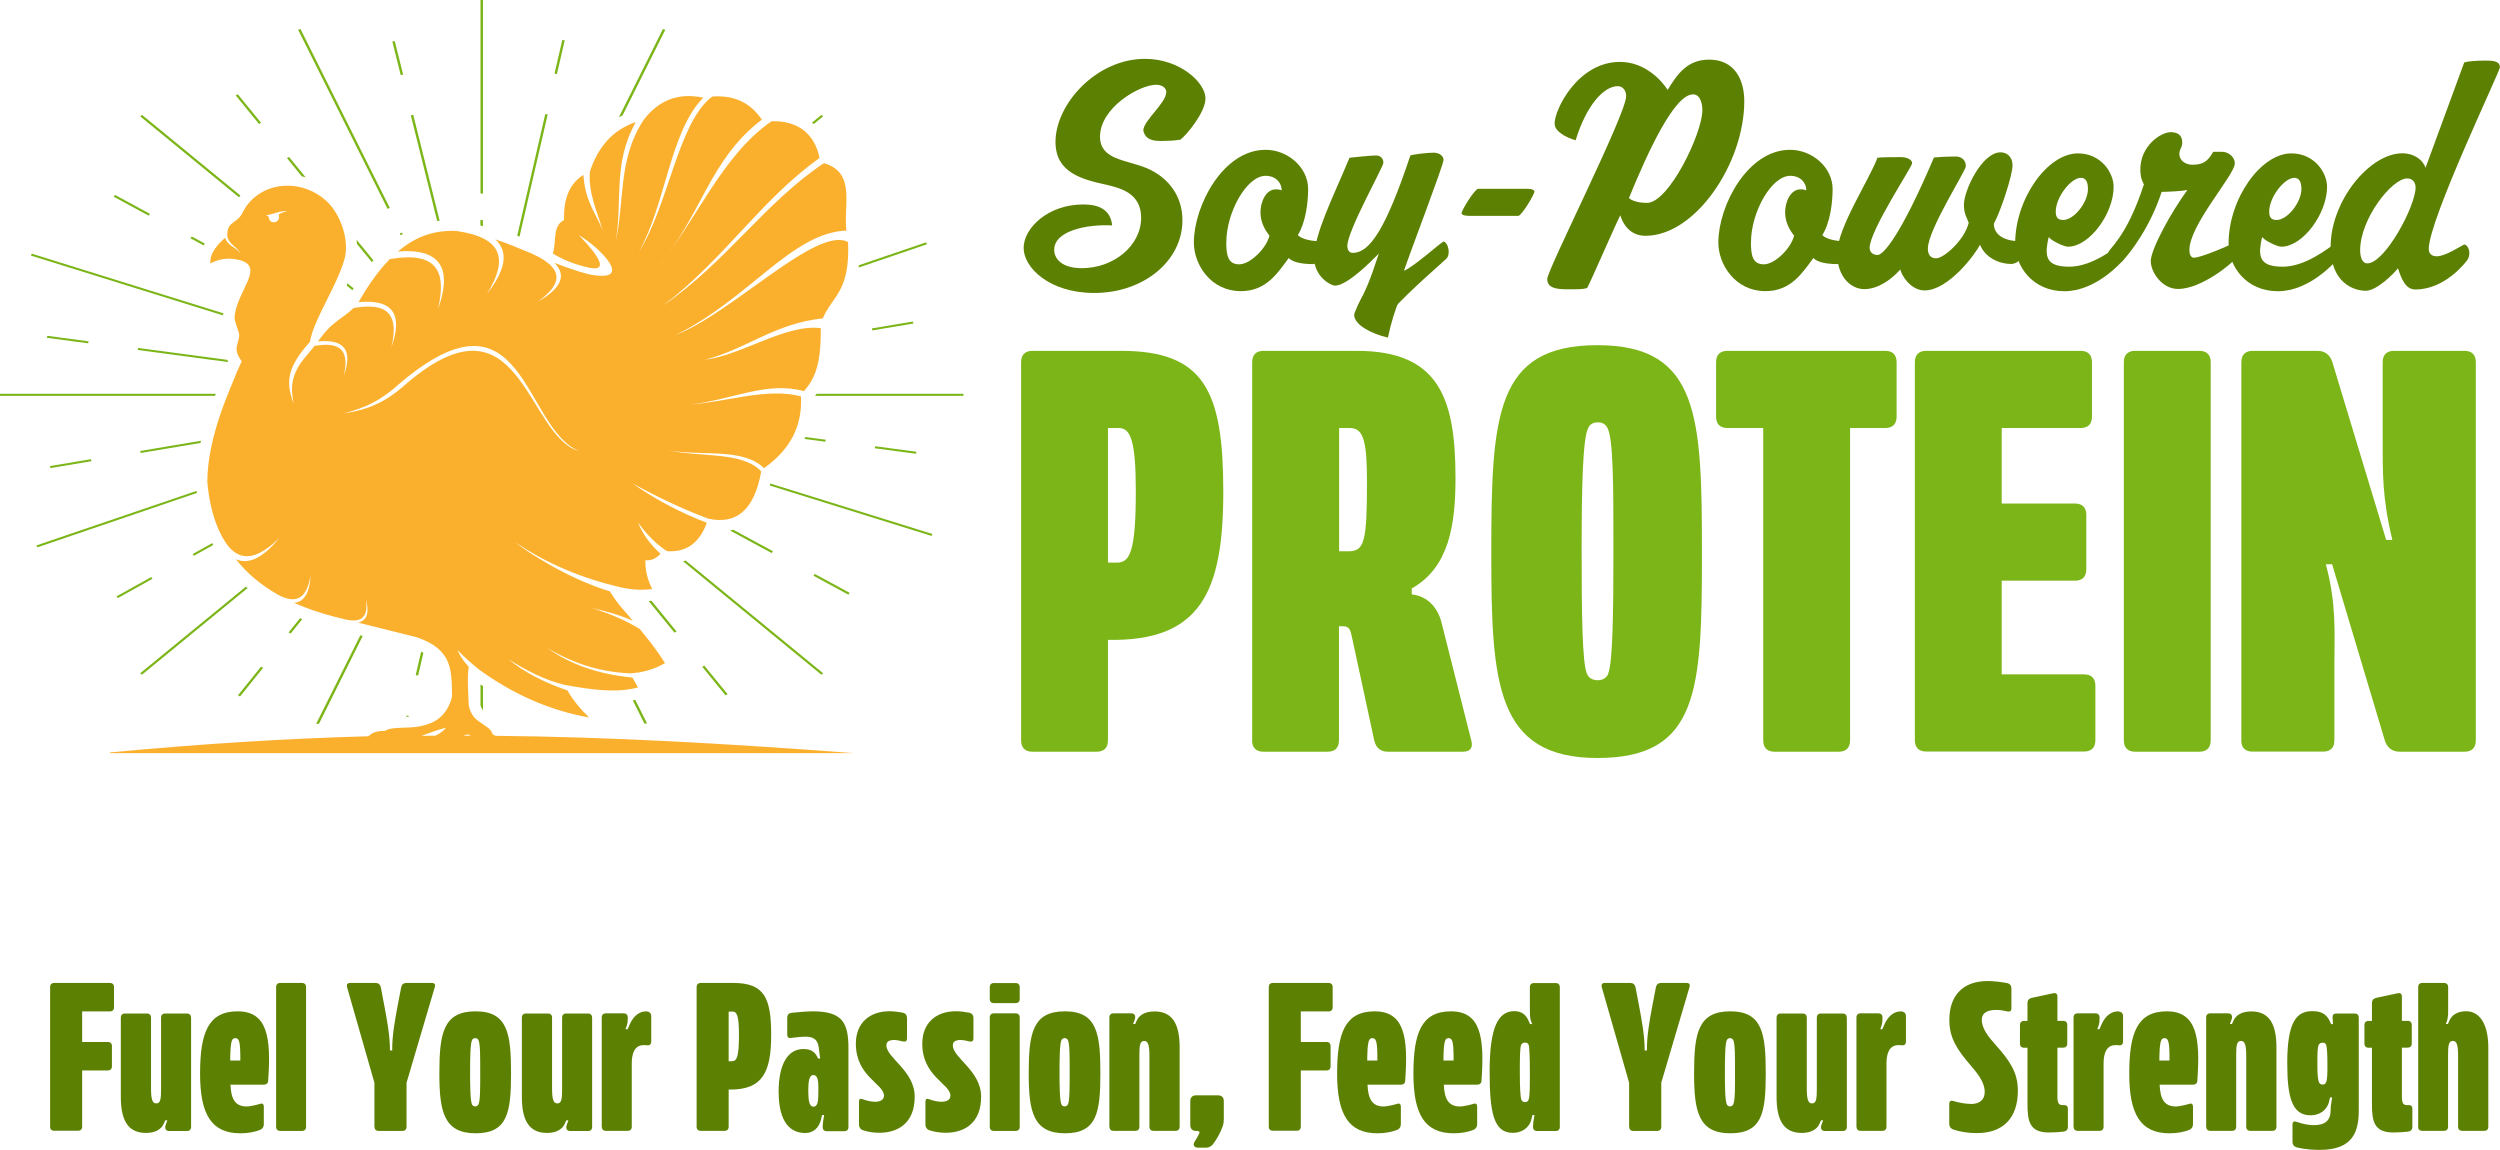
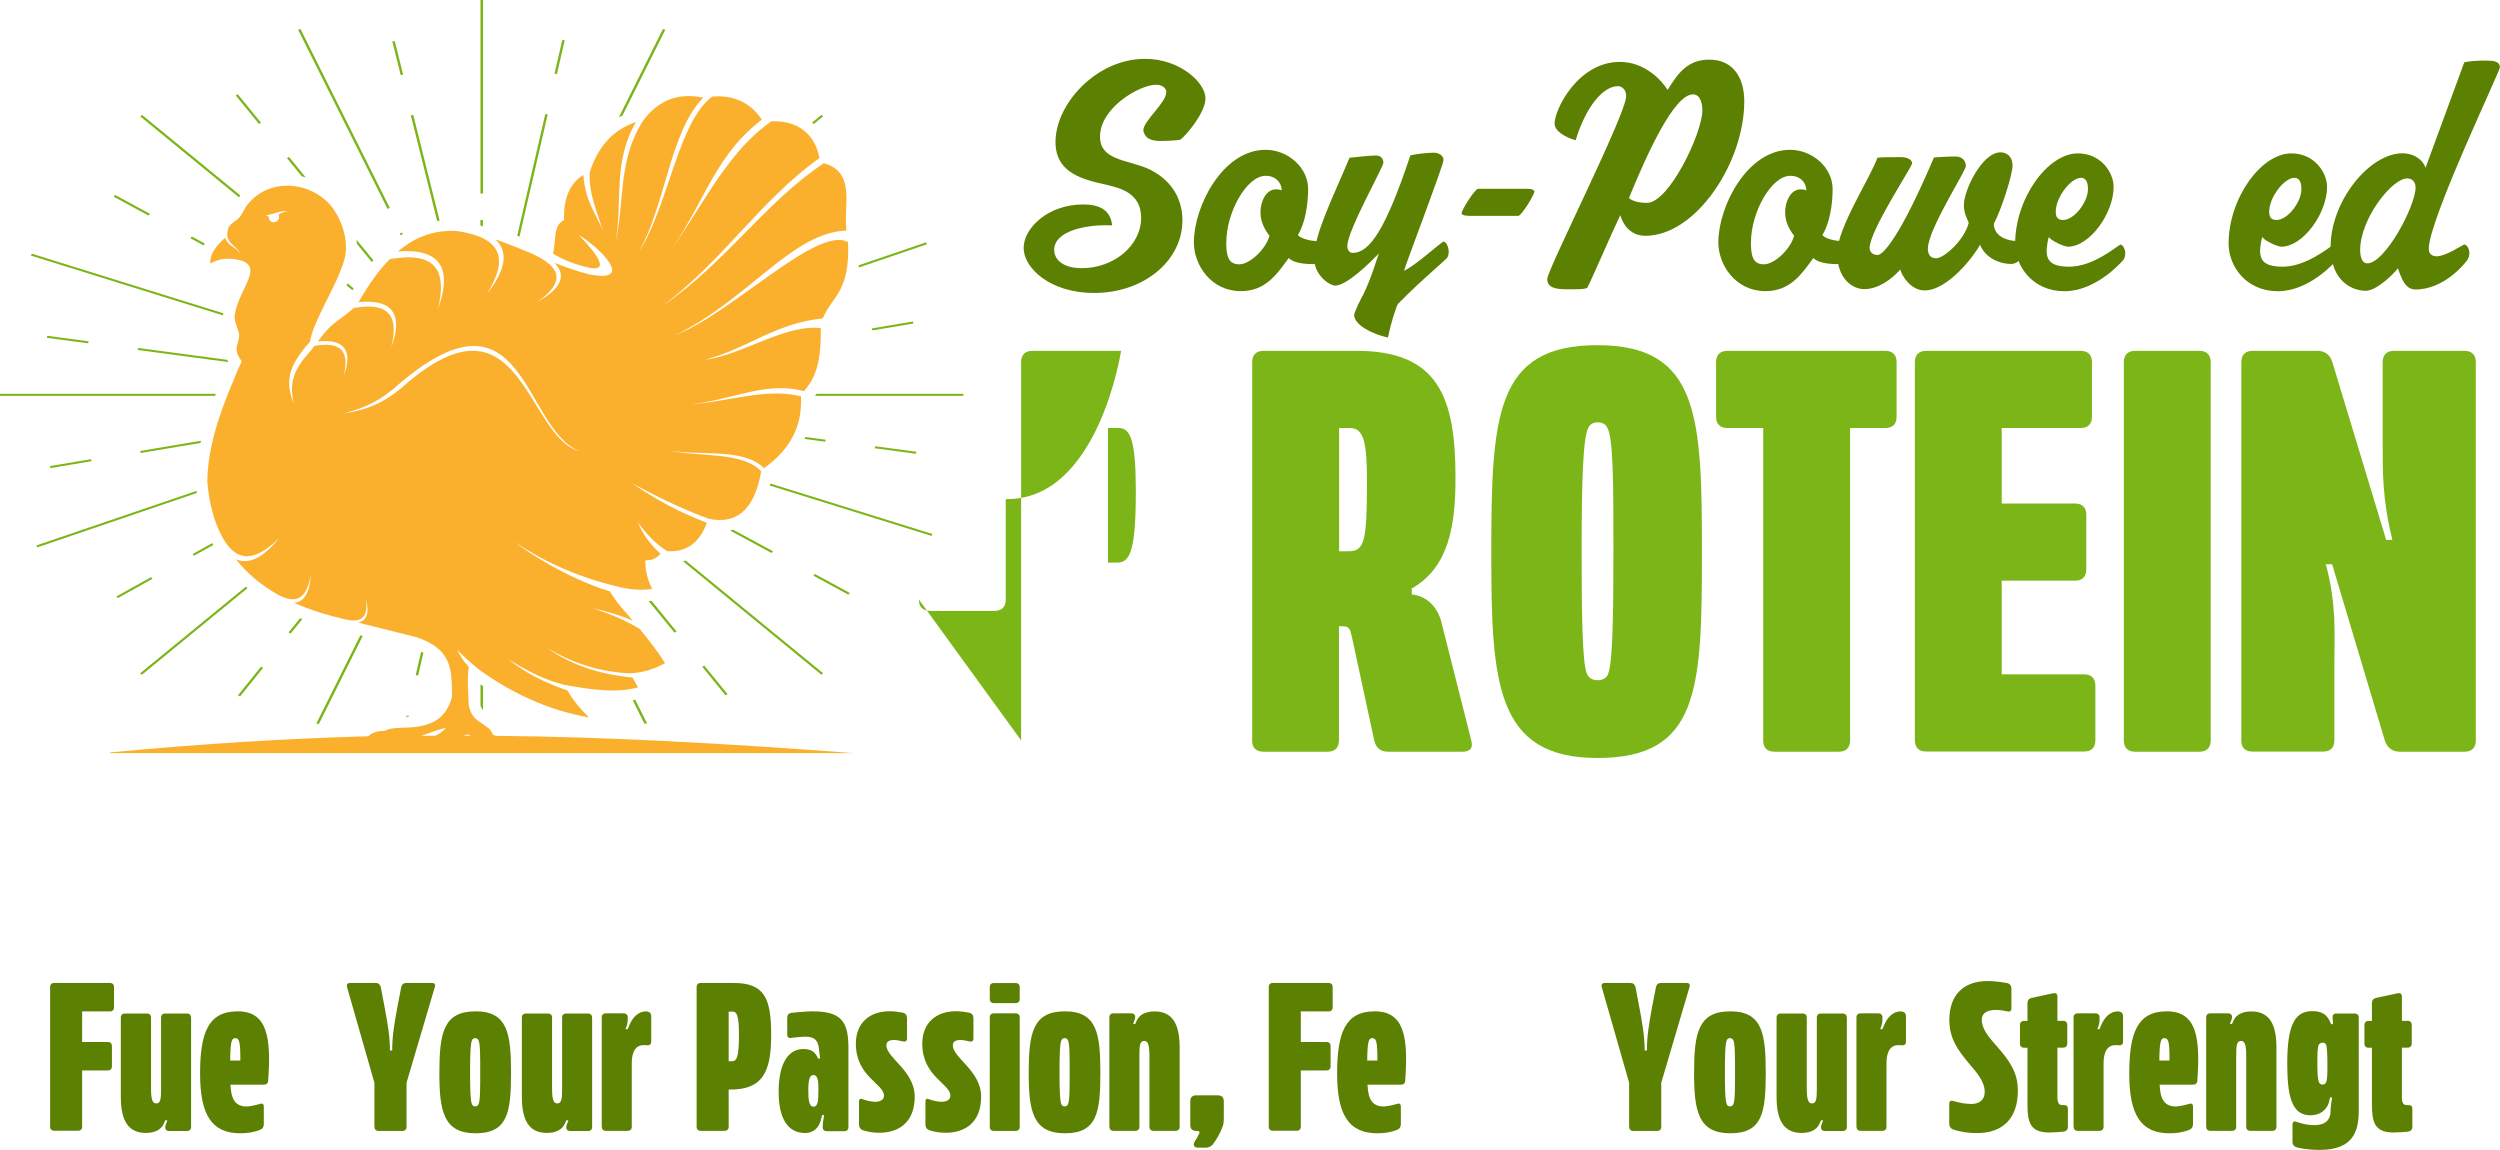
<svg xmlns="http://www.w3.org/2000/svg" id="Layer_1" viewBox="0 0 286.38 131.71">
  <defs>
    <style>.cls-1,.cls-2{fill:#7cb518;}.cls-1,.cls-3{fill-rule:evenodd;}.cls-3{fill:#fbb02d;}.cls-4{fill:#5c8001;}</style>
  </defs>
-   <path class="cls-2" d="M116.97,84.81v-43.32c0-.85.46-1.3,1.3-1.3h10.15c9.56,0,11.71,4.62,11.71,16.13s-2.6,17.17-13.21,16.98v11.51c0,.85-.46,1.3-1.3,1.3h-7.35c-.85,0-1.3-.46-1.3-1.3ZM127.96,64.45c1.5,0,2.15-1.37,2.15-8.2,0-5.92-.65-7.22-1.95-7.22h-1.24v15.42h1.04Z" />
+   <path class="cls-2" d="M116.97,84.81v-43.32c0-.85.46-1.3,1.3-1.3h10.15s-2.6,17.17-13.21,16.98v11.51c0,.85-.46,1.3-1.3,1.3h-7.35c-.85,0-1.3-.46-1.3-1.3ZM127.96,64.45c1.5,0,2.15-1.37,2.15-8.2,0-5.92-.65-7.22-1.95-7.22h-1.24v15.42h1.04Z" />
  <path class="cls-2" d="M143.44,84.81v-43.32c0-.85.46-1.3,1.3-1.3h10.67c9.37,0,11.32,5.33,11.32,14.57,0,5.33-.72,10.28-5.07,12.68h.06v.65c1.89.2,2.99,1.63,3.38,3.12l3.45,13.66c.2.78-.13,1.24-.98,1.24h-8.59c-.85,0-1.37-.46-1.56-1.3l-2.54-11.77c-.19-.85-.26-1.3-1.04-1.3h-.46v13.07c0,.85-.46,1.3-1.3,1.3h-7.35c-.85,0-1.3-.46-1.3-1.3ZM154.44,63.15c1.82,0,2.15-.98,2.15-7.81,0-4.62-.33-6.31-1.95-6.31h-1.24v14.12h1.04Z" />
  <path class="cls-2" d="M170.83,63.41c0-15.81.46-23.87,12.16-23.87s11.97,8.26,11.97,23.87-.33,23.42-11.97,23.42-12.16-8.59-12.16-23.42ZM184.23,77.14c.52-1.3.59-7.16.59-14.05,0-7.48,0-12.94-.71-14.12-.26-.46-.65-.59-1.11-.59s-.85.2-1.04.59c-.65,1.11-.78,6.63-.78,14.12,0,6.89.06,12.75.59,14.05.2.52.65.78,1.24.78s1.04-.26,1.24-.78Z" />
  <path class="cls-2" d="M201.98,84.81v-35.78h-4.1c-.84,0-1.3-.46-1.3-1.3v-6.24c0-.85.46-1.3,1.3-1.3h18.08c.85,0,1.3.46,1.3,1.3v6.24c0,.85-.46,1.3-1.3,1.3h-4.03v35.78c0,.85-.46,1.3-1.3,1.3h-7.35c-.85,0-1.3-.46-1.3-1.3Z" />
  <path class="cls-2" d="M219.35,84.81v-43.32c0-.85.46-1.3,1.3-1.3h17.69c.85,0,1.3.46,1.3,1.3v6.24c0,.85-.46,1.3-1.3,1.3h-9.04v8.65h8.39c.85,0,1.3.46,1.3,1.3v6.24c0,.85-.46,1.3-1.3,1.3h-8.39v10.73h9.43c.85,0,1.3.46,1.3,1.3v6.24c0,.85-.46,1.3-1.3,1.3h-18.08c-.85,0-1.3-.46-1.3-1.3Z" />
  <path class="cls-2" d="M243.29,84.81v-43.32c0-.85.46-1.3,1.3-1.3h7.35c.85,0,1.3.46,1.3,1.3v43.32c0,.85-.46,1.3-1.3,1.3h-7.35c-.85,0-1.3-.46-1.3-1.3Z" />
  <path class="cls-2" d="M256.75,84.81v-43.32c0-.85.46-1.3,1.3-1.3h7.42c.85,0,1.43.46,1.69,1.24l6.18,20.42h.71c-1.17-4.81-1.11-7.68-1.11-11.71v-8.65c0-.85.46-1.3,1.3-1.3h8.07c.85,0,1.3.46,1.3,1.3v43.32c0,.85-.46,1.3-1.3,1.3h-7.42c-.85,0-1.43-.46-1.69-1.24l-6.05-20.23h-.72c1.24,4.62.98,7.81.98,11.51v8.65c0,.85-.46,1.3-1.3,1.3h-8.07c-.85,0-1.3-.46-1.3-1.3Z" />
  <path class="cls-1" d="M44.94,4.74l.96,3.86c.09-.02.19-.03.28-.05l-.96-3.85c-.09.02-.19.03-.28.05h0ZM76.21,3.41l-.27-.09-5.05,10.12c.14-.07.28-.15.42-.21l4.9-9.82h0ZM55.04,0v22.17h.15s.14,0,.14,0V0h-.29ZM55.32,25.21h-.14s-.15,0-.15,0v.61c.1.03.19.07.29.11v-.72h0ZM50.36,25.28l-3.02-12.12c-.09.02-.19.03-.28.05l3.02,12.11c.09-.01.19-.03.28-.04h0ZM46.14,26.81l-.08-.16c-.09.03-.18.06-.27.09l.11.22c.08-.05.16-.1.23-.15h0ZM42.78,29.83l-1.93-2.36c.02.16.03.32.04.47l1.71,2.09c.06-.07.12-.14.17-.21h0ZM35.01,20.31l-1.9-2.33c-.08.04-.16.09-.24.13l1.7,2.09c.15.03.29.07.43.11h0ZM40.5,33.03l-.69-.57c-.04.08-.07.16-.11.24l.67.55c.04-.07.09-.15.14-.22h0ZM23.46,27.9l-1.49-.81c-.05.07-.11.13-.16.2l1.52.82c.04-.07.09-.14.13-.21h0ZM26.03,41.22l-10.21-1.36c-.02.08-.03.16-.05.23l10.38,1.39c-.04-.08-.08-.17-.12-.26h0ZM23.02,50.49l-6.96,1.17c.02.08.04.15.06.23l6.85-1.15c.02-.08.04-.17.06-.25h0ZM24.31,62.22l-2.25,1.25c.05.07.11.13.16.19l2.21-1.23c-.04-.07-.08-.14-.12-.22h0ZM34.37,70.82l-1.31,1.62c.08.04.16.09.24.13l1.33-1.65c-.09-.03-.18-.07-.26-.1h0ZM48.24,74.66l-.62,2.68c.09.02.19.03.28.04l.6-2.6c-.08-.04-.17-.09-.26-.13h0ZM74.3,68.85l2.96,3.62c.08-.04.16-.09.24-.13l-2.87-3.52c-.11.01-.21.02-.32.03h0ZM83.62,60.77l4.77,2.58c.05-.07.11-.13.16-.2l-4.56-2.47c-.12.03-.24.06-.36.09h0ZM92.15,50.28l2.39.32c.02-.08.03-.15.05-.23l-2.33-.31c-.03.08-.07.15-.1.23h0ZM59.51,27.11l3.23-14c-.09-.02-.19-.03-.28-.04l-3.21,13.93c.09.04.18.07.27.11h0ZM55.04,78.4v2.41c.06.2.15.38.29.53v-2.75c-.1-.06-.19-.13-.29-.19h0ZM0,45.35h24.63c.03-.08.06-.16.09-.24H0v.24h0ZM93.35,45.35h17.01v-.24h-16.82c-.06.08-.12.16-.18.24h0ZM16.06,13.33l11.31,9.27c.05-.07.11-.13.17-.2l-11.27-9.24-.2.17h0ZM78.25,64.3l15.84,12.99.2-.17-15.75-12.91c-.1.03-.2.06-.3.09h0ZM3.54,29.28l22.01,6.85c0-.08.02-.16.03-.24L3.64,29.06l-.1.22h0ZM88.18,55.62l18.53,5.77.1-.22-18.57-5.78c-.02.08-.04.16-.06.23h0ZM94.3,13.33l-.2-.17-1.08.88c.07.06.13.11.2.17l1.08-.89h0ZM28.17,67.2l-12.11,9.92.2.17,12.1-9.92c-.07-.06-.13-.11-.2-.17h0ZM106.19,27.98l-.11-.22-7.69,2.62c0,.09-.02.18-.03.27l7.83-2.67h0ZM22.52,56.23l-18.35,6.25.11.22,18.27-6.23c-.01-.08-.02-.16-.03-.25h0ZM34.15,3.41l10.24,20.51c.09-.03.18-.06.27-.09L34.42,3.32l-.27.09h0ZM72.49,80.23l1.32,2.65h.32s-1.36-2.71-1.36-2.71c-.09.02-.19.04-.28.05h0ZM41.27,72.79l-5.05,10.12h.32s5.01-10.06,5.01-10.06l-.28-.07h0ZM13.02,22.53l4,2.17c.05-.07.1-.13.16-.2l-4-2.17c-.05.07-.11.13-.16.2h0ZM5.78,53.62l4.7-.79c-.02-.08-.04-.15-.06-.23l-4.7.79c.02.08.04.15.06.23h0ZM64.41,4.58l-.89,3.86c.09.01.19.03.28.04l.89-3.86c-.09-.01-.19-.03-.28-.04h0ZM46.56,81.97l-.03.14c.1,0,.2,0,.3-.02l.02-.08c-.09-.01-.19-.03-.28-.04h0ZM29.9,76.37l-2.64,3.28c.08.04.16.09.24.13l2.64-3.28c-.08-.04-.16-.09-.24-.13h0ZM17.31,66.11l-3.97,2.21c.05.07.11.13.16.19l3.97-2.21c-.05-.06-.11-.13-.16-.2h0ZM99.87,37.62c.02.08.04.15.06.23l4.7-.79c-.02-.08-.04-.15-.06-.23l-4.7.79h0ZM5.37,38.7l4.73.63c.02-.08.03-.16.05-.23l-4.73-.63c-.02.08-.03.15-.05.23h0ZM100.25,51.12c-.02.08-.03.16-.05.23l4.73.63c.02-.08.03-.15.05-.23l-4.73-.63h0ZM93.34,65.75c-.05.07-.1.13-.16.2l4,2.17c.05-.07.11-.13.16-.2l-4-2.17h0ZM27,10.93l2.67,3.27c.08-.04.16-.09.24-.13l-2.67-3.27c-.08.04-.16.09-.24.13h0ZM80.68,76.25c-.08.04-.16.09-.24.13l2.67,3.27c.08-.04.16-.09.24-.13l-2.67-3.27h0Z" />
  <path class="cls-3" d="M12.58,86.27h85.19c-15.01-1.13-28.04-1.86-41-1.98-.1-.06-.21-.11-.32-.15-.08-.24-.22-.48-.45-.7-.41-.29-.81-.57-1.22-.86-.54-.38-.91-.95-1.08-1.76-.03-1.04-.22-3.26,0-4.43-.58-.66-.89-1.04-1.32-1.95.74.77,1.55,1.49,2.42,2.2,3.83,2.8,8.03,4.72,12.68,5.55-.96-.93-1.81-1.94-2.48-3.1-2.59-.88-4.88-2.04-6.78-3.58,2.16,1.35,4.3,2.43,6.43,2.94,2.99.54,5.94.99,8.44.29l-.65-1.13c-3.83-.36-7.09-1.48-9.73-3.37,2.57,1.54,5.68,2.73,9.46,2.89,1.42-.07,2.76-.45,4.01-1.17-.87-1.4-1.87-2.66-2.9-3.91-1.64-1.01-3.48-1.78-5.46-2.39,1.64.35,3.22.81,4.69,1.46-1.2-1.45-1.58-1.67-2.65-3.38-4.74-1.41-9.76-4.68-10.82-5.62h0,0c3.67,2.51,7.77,4.17,12.18,5.19,1.14.24,2.3.32,3.49.16-.55-1.1-.81-2.19-.78-3.29.72.05,1.28-.23,1.73-.75-1.16-1.05-2.03-2.24-2.59-3.59.93,1.25,1.96,2.42,3.35,3.3,2.29.15,3.74-1.04,4.55-3.26-3.08-1.16-5.91-2.7-8.54-4.51,2.74,1.48,5.58,2.88,8.7,4.04,3.1.69,5.25-.82,6.07-5.41-2.15-2.32-7.08-1.61-10.62-2.41,3.65.68,8.55-.34,10.94,2.04,2.69-1.93,4.43-4.47,4.23-8.23-3.87-1.01-8.43.62-12.64.93,4.69-.51,8.73-2.71,12.98-1.52,1.25-1.43,1.98-3.07,1.93-7.22-4.02-.51-8.97,3.08-13.31,3.63,4.92-1.26,7.93-4.15,13.54-4.75,1.1-2.6,3.13-3.01,2.9-8.74-3.56-1.93-13.23,8.12-19.78,10.65,8.35-4.05,13.34-11.75,19.59-11.97h0c-.37-2.88,1.14-6.65-2.58-7.72-6.74,4.48-11.21,11.36-18.43,16.32,7.09-5.4,11.19-12.11,17.93-16.91-.56-2.82-2.54-4.31-5.5-4.21-5.74,3.93-8.69,11.57-13.1,16.79,5.11-6.01,5.92-12.29,11.89-16.9l.1-.08c-1.28-1.9-3.14-2.84-5.68-2.64-3.92,2.87-5.05,12.66-8.42,17.8,3.08-5.37,3.57-13.81,7.39-17.67-2.91-.63-5.13.34-6.82,2.53-2.99,4.51-2.16,9.34-3.23,14.01.85-4.59-.37-9,2.33-13.75-2.67.9-4.35,2.87-5.27,5.69-.19,2.48.84,4.56,1.49,6.77-.79-2.06-2-3.22-2.23-6.4-1.66,1.02-2.28,2.83-2.22,5.17-1.36.65-.85,2.55-1.28,3.83,1.22.75,2.53,1.24,3.89,1.56,3.56.91-.23-2.96-.92-3.67,2.29,1.31,6.71,5.63,1.08,4.47-1.32-.35-2.6-.8-3.86-1.29,1.47,1.49.67,2.98-1.92,4.45,2.93-2.1,3.04-3.87-.79-5.56-1.39-.58-2.75-1.14-4.08-1.59,1.6,1.45,1.15,3.58-.95,6.26,2.48-4,1.8-6.45-3.47-7.21-2.29-.12-4.52.47-6.72,2.34,5.02-.38,6.22,2.08,4.57,6.65,1.1-4.57-.3-6.67-5.51-5.77-1.19,1.21-2.37,2.81-3.55,4.89l-.03.04c4.09-.38,5.07,1.54,3.76,5.16.86-3.57-.24-5.21-4.33-4.49h0c-.73.73-1.59,1.21-2.36,1.88-.68.56-1.21,1.26-1.72,1.95,3.19-.31,3.97,1.17,2.95,3.97.66-2.75-.18-4.01-3.34-3.46h0c-.21.27-.42.54-.64.79h0s-.08.09-.12.14c-2.2,2.44-1.91,4.12-1.64,5.68-.84-2.32-.9-4,1.88-7.08.38-2.49,3.06-6.31,3.95-9.46.6-2.13-.42-5.15-2.08-6.68-2.6-2.39-6.86-2.42-9.09.51-.48.63-.55,1.2-1.2,1.69-.69.52-1.04.63-1.06,1.77.11,1.06,1.35,1.36,1.51,2.15-.25-.75-1.44-.87-1.75-1.89-.73.62-1.81,1.74-1.69,2.94.71-.38,1.45-.63,2.64-.52.23.05.45.09.68.12h0c3.01.79-.28,3.5-.55,6.5-.05.52.54,1.77.53,2.07-.03,1.16-.82,1.56.29,3.03l-.56,1.24c-.65,1.74-3.38,7.33-3.38,12.57.14,1.71.47,3.3,1,4.76,1.76,4.63,4.12,4.74,7.24,1.68-1.79,2.2-3.46,3.1-4.97,2.43,1.26,1.6,2.88,2.97,4.87,4.09,2.19,1.16,3.28.25,3.7-2.27-.11,1.96-.71,3.08-1.91,3.17,1.38.62,2.91,1.15,4.58,1.58l1.27.32c2.04.47,2.67-.4,2.38-2.35.41,1.53.17,2.48-.89,2.72l6.72,1.68c4.06,1.37,3.97,3.74,4.04,6.38,0,.19,0,.36-.02.52-.42,1.51-1.25,2.48-2.47,2.95-1.63.66-2.92.4-4.39.6-.34.05-.62.15-.84.28-.78-.03-1.41.16-1.86.61-9.31.25-18.95.85-29.6,1.85h0ZM53.93,84.27c-.28,0-.55,0-.83,0,.02-.01.05-.02.08-.03.32-.15.49-.14.75.03h0ZM49.85,84.28c-.53,0-1.06,0-1.59.02.92-.34,1.85-.69,2.84-.94-.38.46-.81.72-1.25.92h0ZM39.31,47.37c2.47-.64,4.25-1.41,6.46-3.43,14.35-12.19,14.11,5.11,20.58,7.74-6.14-1.67-6.67-19.39-20.29-7.3-1.97,1.66-3.81,2.55-6.75,2.99h0ZM30.46,24.69c1.03-.22,1.67-.56,2.46-.51-.32.07-.78.23-1,.39.33.99-1.13,1.29-1.15.21-.14-.01-.23-.04-.31-.09h0Z" />
  <path class="cls-4" d="M133.61,10.59c0-.52-.48-.88-1.18-.88-1.88,0-6.42,2.62-6.42,5.94,0,2.65,2.91,2.62,5.35,3.61,2.4,1.03,4.09,3.1,4.09,5.97,0,4.65-4.43,8.33-10.11,8.33-5.09,0-8.08-2.88-8.08-5.16s2.8-4.98,6.82-4.98c1.81,0,3.13.59,3.32,2.4-2.84-.15-6.64.59-6.64,2.8,0,1,.85,2.1,3.17,2.1,3.61,0,6.79-2.54,6.79-5.79,0-2.84-2.47-3.39-3.84-3.73-2.84-.63-5.97-1.36-5.97-4.94,0-4.35,4.68-9.52,10.25-9.52,4.02,0,6.93,2.73,6.93,4.54,0,1.62-2.25,4.28-2.88,4.72-.59.11-1.62.15-2.14.15-.96,0-1.84-.11-2.1-1.18-.04-1.11,2.62-3.17,2.62-4.39Z" />
  <path class="cls-4" d="M151.53,27.56c.22,0,.3.63.3.74,0,.81-.44,1.51-.88,1.77-.15.11-.41.18-.63.18-.96,0-2.21-.15-2.69-.7-1.33,1.81-2.62,3.8-5.49,3.8-3.43,0-5.38-3.02-5.38-5.57,0-4.17,3.32-10.62,8.22-10.62,2.51,0,4.87,1.99,4.87,4.5,0,1.59-.3,3.87-1.18,5.27.44.48,1.62.7,2.47.7.18,0,.3-.04.41-.07ZM140.47,27.74c0,1.55.22,2.54,1.48,2.54s3.1-1.81,3.47-3.28c-.52-.66-1.03-1.55-1.03-2.69s.59-2.62,1.77-2.62c.33,0,.55.07.66.11,0-.85-.66-1.66-1.84-1.66-2.18,0-4.5,4.2-4.5,7.6Z" />
  <path class="cls-4" d="M165.36,27.66c-.48.26-3.5,2.98-4.53,3.35.7-2.11,4.53-12.11,4.53-12.69,0-.54-.62-.83-1.1-.83-.78,0-2.29.18-2.7.32-2.84,8.51-4.68,11.16-6.6,11.16-.44,0-.62-.4-.62-.8,0-1.74,4.13-9.05,4.13-9.52,0-.51-.33-.84-.85-.84-.55,0-2.44.19-3.03.26-1.84,4.43-4.05,8.72-4.05,11.48,0,2.11,1.88,3.17,2.39,3.17,1.37,0,4.06-2.69,5.02-3.68-1.06,3.25-1.42,4.01-2.46,6.07l3.21,2.07c.19-.46.4-.95.62-1.48,2.28-2.55,6.08-5.75,6.41-6.11.15-.18.22-.44.22-.76,0-.44-.22-1.09-.59-1.17Z" />
  <path class="cls-4" d="M156.08,33.93c-.59,1.15-.97,1.92-.96,2.19.07,1.13,2.06,2.15,3.87,2.55.36-1.75.82-3.15,1.45-4.74h-4.36Z" />
  <path class="cls-4" d="M168.2,24.72c-.52,0-.77-.15-.77-.29,0-.37,1.48-2.73,1.88-2.8h5.72c.48,0,.74.15.74.3,0,.37-1.44,2.73-1.84,2.8h-5.72Z" />
  <path class="cls-4" d="M178.08,14.17c0-1.66,2.69-7.08,7.49-7.08,2.88,0,4.83,2.18,5.46,3.21,1.11-1.81,2.25-3.47,4.76-3.47,2.88,0,4.02,2.25,4.02,4.76,0,7.08-5.57,15.42-11.32,15.42-1.84,0-2.62-1.44-2.88-2.36-.89,1.81-3.28,7.38-3.8,8.34-.44.15-.96.15-2.25.15-1.37,0-2.32-.18-2.32-1.18,0-1.07,9.04-18.88,9.04-20.95,0-.7-.44-1.14-.96-1.14-1.59,0-3.58,2.14-4.83,6.2-1.14-.33-2.4-1.03-2.4-1.88ZM186.6,22.69c.33.3,1.03.55,2.07.55,2.51,0,6.34-7.97,6.34-10.62,0-.55-.15-1.81-1.07-1.81-2.18,0-5.27,6.82-7.34,11.87Z" />
  <path class="cls-4" d="M211.64,27.56c.22,0,.29.63.29.74,0,.81-.44,1.51-.88,1.77-.15.11-.41.18-.63.18-.96,0-2.21-.15-2.69-.7-1.33,1.81-2.62,3.8-5.5,3.8-3.43,0-5.39-3.02-5.39-5.57,0-4.17,3.32-10.62,8.22-10.62,2.51,0,4.87,1.99,4.87,4.5,0,1.59-.29,3.87-1.18,5.27.44.48,1.62.7,2.47.7.18,0,.3-.04.41-.07ZM200.57,27.74c0,1.55.22,2.54,1.48,2.54s3.1-1.81,3.47-3.28c-.52-.66-1.03-1.55-1.03-2.69s.59-2.62,1.77-2.62c.33,0,.55.07.66.11,0-.85-.66-1.66-1.84-1.66-2.18,0-4.5,4.2-4.5,7.6Z" />
  <path class="cls-4" d="M220.48,33.27c-1.62,0-2.65-1.73-2.8-2.4-1,1.14-2.54,2.25-4.13,2.25-1.4,0-3.1-1.25-3.1-4.13s3.84-8.67,4.61-10.92c.33-.07,2.06-.07,2.73-.07s1.25.29,1.25.7-4.87,7.71-4.87,9.7c0,.37.26.81.92.81.59,0,2.51-1.92,6.45-11.17.26-.04,1.59-.11,2.54-.11.37,0,1.11.22,1.11,1.11,0,.55-4.35,7.27-4.35,9.44,0,.59.22,1.11.96,1.11.85,0,3.21-2.03,3.72-4.06-.18-.55-.55-1-.55-2.07,0-1.66,2.07-6.01,4.2-6.01.66,0,1.37.44,1.37,1.51s-1.29,5.09-2.14,6.67c0,1.29,1.25,1.99,2.88,1.99.18,0,.33-.04.41-.07.15,0,.18.26.18.7,0,.59-.37,1.55-.85,1.81-.18.11-.48.18-.63.18-1.29,0-2.95-.66-3.58-2.21-.48,1.03-3.61,5.24-6.34,5.24Z" />
  <path class="cls-4" d="M234.46,28.85c0,1.37,1.11,1.7,2.58,1.7,2.73,0,5.38-2.29,5.86-2.54.33.07.55.55.55,1,0,.33-.07.55-.22.77-.22.26-3.13,3.58-6.75,3.58s-5.64-2.84-5.64-5.46c0-5.13,3.69-10.33,7.19-10.33,2.65,0,4.09,2.21,4.09,3.83,0,3.06-2.76,6.86-5.24,6.86-.44,0-1.95-.7-2.18-1.11-.11.22-.26,1.25-.26,1.7ZM235.49,24.24c0,.63.22.96.85.96,1.25,0,2.84-2.03,2.84-3.54,0-.85-.26-1.29-.81-1.29-1.14,0-2.88,2.21-2.88,3.87Z" />
-   <path class="cls-4" d="M246.37,29.95c0-1.4,2.32-5.61,4.2-8.19-.66.15-2.47.22-2.95.22-1.29,3.98-3.58,7.01-4.57,8-.55.52-1.55-.63-1.55-1,0-.48,2.06-1.62,4.09-7.86-.11-.22-.41-.7-.41-1.7,0-2.73,2.36-4.28,3.47-4.28.88,0,1.33.4,1.33,1.18,0,.66-.33.7-.33,1.33,0,.7.66,1.22,1.48,1.22,1.14,0,1.73-.29,2.4-1.48h1.03c.63,0,1.44.52,1.44,1.33,0,1.33-5.2,7.01-5.2,9.92,0,.48.15.88.52.88.77,0,3.8-1.29,4.28-1.55.37.07.59.55.59,1,0,.33-.07.59-.22.77-.11.22-3.65,3.36-6.49,3.36-1.81,0-3.1-1.92-3.1-3.17Z" />
  <path class="cls-4" d="M258.91,28.85c0,1.37,1.11,1.7,2.58,1.7,2.73,0,5.38-2.29,5.86-2.54.33.07.55.55.55,1,0,.33-.07.55-.22.77-.22.26-3.13,3.58-6.75,3.58s-5.64-2.84-5.64-5.46c0-5.13,3.69-10.33,7.19-10.33,2.65,0,4.09,2.21,4.09,3.83,0,3.06-2.77,6.86-5.24,6.86-.44,0-1.95-.7-2.18-1.11-.11.22-.26,1.25-.26,1.7ZM259.94,24.24c0,.63.22.96.85.96,1.25,0,2.84-2.03,2.84-3.54,0-.85-.26-1.29-.81-1.29-1.14,0-2.88,2.21-2.88,3.87Z" />
  <path class="cls-4" d="M274.69,30.73c-.48.63-2.43,2.58-3.69,2.58-1.37,0-4.02-.92-4.02-5.05,0-5.24,4.46-10.7,8.22-10.7,1.36,0,2.36.77,2.65,1.66l4.43-12.06c.4-.15,1.44-.22,2.47-.22.77,0,1.62.04,1.62.77,0,.48-8.15,17.48-8.15,20.8,0,.63.44.85.92.85.96,0,2.65-1.11,3.14-1.36.37.07.59.55.59,1,0,.33-.11.59-.22.77-.3.41-2.62,3.39-5.97,3.39-1.14,0-1.59-1.25-1.99-2.43ZM271.18,30.17c2.03,0,5.53-6.56,5.53-8.7,0-.48-.26-1.03-.96-1.03-1.77,0-5.39,4.65-5.39,8.22,0,.96.33,1.51.81,1.51Z" />
  <path class="cls-4" d="M5.74,129.07v-15.99c0-.31.17-.48.48-.48h6.36c.31,0,.48.17.48.48v2.3c0,.31-.17.48-.48.48h-3.17v3.5h2.93c.31,0,.48.17.48.48v2.3c0,.31-.17.48-.48.48h-2.93v6.43c0,.31-.17.48-.48.48h-2.71c-.31,0-.48-.17-.48-.48Z" />
  <path class="cls-4" d="M21.89,116.57v12.51c0,.31-.17.48-.48.48h-2.02c-.31,0-.48-.17-.46-.48.02-.12.05-.26.1-.36l.14-.38h-.24l-.17.38c-.29.67-1.01,1.06-2.04,1.06-2.09,0-2.88-1.49-2.88-4.13v-9.07c0-.31.17-.48.48-.48h2.5c.31,0,.48.17.48.48v8.07c0,1.25.14,1.75.6,1.75.48,0,.55-.5.55-1.61v-8.21c0-.31.17-.48.48-.48h2.47c.31,0,.48.17.48.48Z" />
  <path class="cls-4" d="M22.92,123c0-4.66.91-7.15,4.3-7.15s3.86,2.93,3.5,7.92c0,.31-.19.48-.5.48h-3.82c.07,1.54.46,2.5,1.87,2.5.19,0,.86-.1,1.49-.29.29-.12.46,0,.46.31v2.02c0,.31-.17.55-.46.65-.67.26-1.42.38-2.23.38-3.31,0-4.61-2.16-4.61-6.82ZM27.53,121.49c0-.65.02-2.02-.22-2.38-.1-.14-.22-.19-.36-.19s-.26.07-.34.19c-.22.36-.24,1.73-.24,2.38h1.15Z" />
-   <path class="cls-4" d="M31.63,129.07v-15.99c0-.31.17-.48.48-.48h2.47c.31,0,.48.17.48.48v15.99c0,.31-.17.48-.48.48h-2.47c-.31,0-.48-.17-.48-.48Z" />
  <path class="cls-4" d="M42.89,129.07v-5.04l-3.14-10.97c-.07-.29.05-.46.36-.46h2.93c.31,0,.5.17.58.48l.43,2.26c.31,1.66.62,3.34.62,4.99h.26c-.02-1.66.29-3.34.6-5.02l.43-2.23c.07-.31.26-.48.58-.48h2.93c.31,0,.43.17.34.46l-3.24,10.97v5.04c0,.31-.17.48-.48.48h-2.71c-.31,0-.48-.17-.48-.48Z" />
  <path class="cls-4" d="M50.33,122.95c0-4.61.46-7.1,4.15-7.1s4.06,2.57,4.06,7.1-.41,6.87-4.06,6.87-4.15-2.52-4.15-6.87ZM54.79,126.55c.24-.36.22-2.11.22-3.72s.02-3.36-.22-3.72c-.1-.14-.22-.19-.36-.19s-.26.07-.34.19c-.22.36-.24,2.11-.24,3.72s.02,3.36.24,3.72c.07.12.19.19.34.19s.26-.05.36-.19Z" />
  <path class="cls-4" d="M67.83,116.57v12.51c0,.31-.17.48-.48.48h-2.02c-.31,0-.48-.17-.46-.48.02-.12.05-.26.1-.36l.14-.38h-.24l-.17.38c-.29.67-1.01,1.06-2.04,1.06-2.09,0-2.88-1.49-2.88-4.13v-9.07c0-.31.17-.48.48-.48h2.5c.31,0,.48.17.48.48v8.07c0,1.25.14,1.75.6,1.75.48,0,.55-.5.55-1.61v-8.21c0-.31.17-.48.48-.48h2.47c.31,0,.48.17.48.48Z" />
  <path class="cls-4" d="M68.93,129.07v-12.51c0-.31.17-.48.48-.48h2.02c.31,0,.48.17.48.48v-.24c0,.41.02.82-.12,1.2l-.14.38h.24l.26-.58c.24-.55.82-1.46,1.85-1.46h.12c.31.05.48.24.48.55v2.9c0,.31-.17.46-.48.43-.12-.02-.26-.02-.38-.02-1.01,0-1.37.89-1.37,2.09v7.25c0,.31-.17.48-.48.48h-2.47c-.31,0-.48-.17-.48-.48Z" />
  <path class="cls-4" d="M79.8,129.07v-15.99c0-.31.17-.48.48-.48h3.74c3.53,0,4.32,1.7,4.32,5.95s-.96,6.34-4.87,6.26v4.25c0,.31-.17.48-.48.48h-2.71c-.31,0-.48-.17-.48-.48ZM83.86,121.56c.55,0,.79-.5.79-3.02,0-2.18-.24-2.66-.72-2.66h-.46v5.69h.38Z" />
  <path class="cls-4" d="M89.19,125.14c0-3.46,1.18-4.99,2.86-4.97.96,0,1.37.41,1.66,1.08h.24l-.17-1.32c-.1-.58-.34-1.18-1.49-1.18-.31,0-.98.05-1.63.14-.31.07-.48-.07-.48-.38v-1.94c0-.31.17-.5.48-.55.89-.1,1.9-.17,2.45-.17,3.43,0,4.08,1.34,4.08,4.25v9c0,.31-.17.48-.48.48h-1.99c-.31,0-.48-.17-.48-.46,0-.36.05-.72.1-.96l.07-.43h-.24l-.1.43c-.22,1.03-.91,1.63-1.82,1.63-2.18,0-3.05-1.94-3.05-4.66ZM93.75,124.9c0-.96-.02-1.75-.58-1.75-.5,0-.58.82-.58,1.75,0,1.15.1,1.87.6,1.87.58,0,.55-.94.55-1.87Z" />
  <path class="cls-4" d="M98.86,129.48c-.29-.1-.46-.34-.46-.65v-2.62c0-.31.14-.41.43-.29.43.17,1.01.29,1.42.29.53,0,1.01-.19,1.01-.7,0-1.37-3.22-2.18-3.22-5.95,0-2.42,1.61-3.72,3.86-3.72.48,0,1.03.07,1.54.17.29.07.46.29.46.6v2.33c0,.31-.17.43-.46.36-.36-.1-.79-.17-.96-.17-.65,0-.94.19-.94.62,0,1.44,3.24,2.9,3.24,5.88s-1.87,4.13-4.06,4.13c-.65,0-1.3-.1-1.87-.29Z" />
  <path class="cls-4" d="M106.47,129.48c-.29-.1-.46-.34-.46-.65v-2.62c0-.31.14-.41.43-.29.43.17,1.01.29,1.42.29.53,0,1.01-.19,1.01-.7,0-1.37-3.22-2.18-3.22-5.95,0-2.42,1.61-3.72,3.86-3.72.48,0,1.03.07,1.54.17.29.07.46.29.46.6v2.33c0,.31-.17.43-.46.36-.36-.1-.79-.17-.96-.17-.65,0-.94.19-.94.62,0,1.44,3.24,2.9,3.24,5.88s-1.87,4.13-4.06,4.13c-.65,0-1.3-.1-1.87-.29Z" />
  <path class="cls-4" d="M113.38,114.43v-1.34c0-.31.17-.48.48-.48h2.47c.31,0,.48.17.48.48v1.34c0,.31-.17.48-.48.48h-2.47c-.31,0-.48-.17-.48-.48ZM113.38,129.07v-12.51c0-.31.17-.48.48-.48h2.47c.31,0,.48.17.48.48v12.51c0,.31-.17.48-.48.48h-2.47c-.31,0-.48-.17-.48-.48Z" />
  <path class="cls-4" d="M117.84,122.95c0-4.61.46-7.1,4.15-7.1s4.06,2.57,4.06,7.1-.41,6.87-4.06,6.87-4.15-2.52-4.15-6.87ZM122.31,126.55c.24-.36.22-2.11.22-3.72s.02-3.36-.22-3.72c-.1-.14-.22-.19-.36-.19s-.26.07-.34.19c-.22.36-.24,2.11-.24,3.72s.02,3.36.24,3.72c.07.12.19.19.34.19s.26-.05.36-.19Z" />
  <path class="cls-4" d="M127.08,129.07v-12.51c0-.31.17-.48.48-.48h2.02c.31,0,.48.17.46.48-.02.12-.05.26-.1.36l-.14.38h.24l.17-.38c.29-.67,1.01-1.06,2.04-1.06,2.09,0,2.88,1.49,2.88,4.13v9.07c0,.31-.17.48-.48.48h-2.5c-.31,0-.48-.17-.48-.48v-8.07c0-1.25-.14-1.75-.6-1.75-.48,0-.55.5-.55,1.61v8.21c0,.31-.17.48-.48.48h-2.47c-.31,0-.48-.17-.48-.48Z" />
  <path class="cls-4" d="M136.9,130.68c.19-.26.34-.58.48-.84.07-.17-.02-.29-.19-.29h-.17c-.43,0-.67-.24-.67-.67v-2.74c0-.43.24-.67.67-.67h2.5c.43,0,.67.24.67.67v2.04c0,.29-.02.5-.12.82-.29.82-.7,1.51-1.15,2.11-.24.26-.5.36-.84.36h-.79c-.55,0-.7-.34-.38-.79Z" />
  <path class="cls-4" d="M145.34,129.07v-15.99c0-.31.17-.48.48-.48h6.36c.31,0,.48.17.48.48v2.3c0,.31-.17.48-.48.48h-3.17v3.5h2.93c.31,0,.48.17.48.48v2.3c0,.31-.17.48-.48.48h-2.93v6.43c0,.31-.17.48-.48.48h-2.71c-.31,0-.48-.17-.48-.48Z" />
  <path class="cls-4" d="M153.17,123c0-4.66.91-7.15,4.3-7.15s3.86,2.93,3.5,7.92c0,.31-.19.48-.5.48h-3.82c.07,1.54.46,2.5,1.87,2.5.19,0,.86-.1,1.49-.29.29-.12.46,0,.46.31v2.02c0,.31-.17.55-.46.65-.67.26-1.42.38-2.23.38-3.31,0-4.61-2.16-4.61-6.82ZM157.78,121.49c0-.65.02-2.02-.22-2.38-.1-.14-.22-.19-.36-.19s-.26.07-.34.19c-.22.36-.24,1.73-.24,2.38h1.15Z" />
-   <path class="cls-4" d="M161.91,123c0-4.66.91-7.15,4.3-7.15s3.86,2.93,3.5,7.92c0,.31-.19.48-.5.48h-3.82c.07,1.54.46,2.5,1.87,2.5.19,0,.86-.1,1.49-.29.29-.12.46,0,.46.31v2.02c0,.31-.17.55-.46.65-.67.26-1.42.38-2.23.38-3.31,0-4.61-2.16-4.61-6.82ZM166.51,121.49c0-.65.02-2.02-.22-2.38-.1-.14-.22-.19-.36-.19s-.26.07-.34.19c-.22.36-.24,1.73-.24,2.38h1.15Z" />
-   <path class="cls-4" d="M170.64,122.74c0-5.14,1.01-6.91,2.83-6.91.86,0,1.34.43,1.63,1.1l.17.38h.24l-.14-.38c-.14-.36-.12-1.06-.12-1.61v-2.23c0-.31.17-.48.48-.48h2.47c.31,0,.48.17.48.48v15.99c0,.31-.17.48-.48.48h-2.11c-.31,0-.48-.17-.48-.46,0-.36.05-.72.1-.94l.07-.43h-.24l-.1.43c-.24,1.06-1.13,1.61-2.14,1.61-2.16,0-2.66-2.18-2.66-7.03ZM175.11,125.95c.14-.36.14-1.51.14-3.12s-.05-2.88-.14-3.14c-.07-.22-.26-.26-.43-.26s-.34.1-.41.22c-.17.29-.17,1.56-.17,3.19s.05,2.78.17,3.12c.07.19.24.29.41.29s.34-.05.43-.29Z" />
  <path class="cls-4" d="M186.62,129.07v-5.04l-3.14-10.97c-.07-.29.05-.46.36-.46h2.93c.31,0,.5.17.58.48l.43,2.26c.31,1.66.62,3.34.62,4.99h.26c-.02-1.66.29-3.34.6-5.02l.43-2.23c.07-.31.26-.48.58-.48h2.93c.31,0,.43.17.34.46l-3.24,10.97v5.04c0,.31-.17.48-.48.48h-2.71c-.31,0-.48-.17-.48-.48Z" />
  <path class="cls-4" d="M194.06,122.95c0-4.61.46-7.1,4.15-7.1s4.06,2.57,4.06,7.1-.41,6.87-4.06,6.87-4.15-2.52-4.15-6.87ZM198.53,126.55c.24-.36.22-2.11.22-3.72s.02-3.36-.22-3.72c-.1-.14-.22-.19-.36-.19s-.26.07-.34.19c-.22.36-.24,2.11-.24,3.72s.02,3.36.24,3.72c.07.12.19.19.34.19s.26-.05.36-.19Z" />
  <path class="cls-4" d="M211.56,116.57v12.51c0,.31-.17.48-.48.48h-2.02c-.31,0-.48-.17-.46-.48.02-.12.05-.26.1-.36l.14-.38h-.24l-.17.38c-.29.67-1.01,1.06-2.04,1.06-2.09,0-2.88-1.49-2.88-4.13v-9.07c0-.31.17-.48.48-.48h2.5c.31,0,.48.17.48.48v8.07c0,1.25.14,1.75.6,1.75.48,0,.55-.5.55-1.61v-8.21c0-.31.17-.48.48-.48h2.47c.31,0,.48.17.48.48Z" />
  <path class="cls-4" d="M212.66,129.07v-12.51c0-.31.17-.48.48-.48h2.02c.31,0,.48.17.48.48v-.24c0,.41.02.82-.12,1.2l-.14.38h.24l.26-.58c.24-.55.82-1.46,1.85-1.46h.12c.31.05.48.24.48.55v2.9c0,.31-.17.46-.48.43-.12-.02-.26-.02-.38-.02-1.01,0-1.37.89-1.37,2.09v7.25c0,.31-.17.48-.48.48h-2.47c-.31,0-.48-.17-.48-.48Z" />
  <path class="cls-4" d="M223.75,129.39c-.29-.1-.46-.34-.46-.65v-2.28c0-.31.17-.43.46-.34.62.19,1.39.34,2.09.34s1.51-.31,1.51-1.39c0-1.2-.98-2.28-1.63-3.05-1.56-1.82-2.42-3.14-2.42-5.18,0-2.81,1.56-4.46,4.39-4.46.67,0,1.51.1,2.26.24.29.07.46.29.46.6v2.28c0,.31-.17.43-.46.36-.41-.1-.84-.17-1.27-.17-.89,0-1.66.24-1.66,1.15,0,1.03.82,1.99,1.56,2.83,1.58,1.78,2.57,3.12,2.57,5.26,0,3.14-1.68,4.87-4.7,4.87-.94,0-1.9-.14-2.69-.41Z" />
  <path class="cls-4" d="M232.25,126.36v-6.34h-.38c-.31,0-.48-.17-.48-.48v-2.11c0-.31.17-.48.48-.48h.38v-2.06c0-.31.17-.5.48-.58l2.47-.53c.31-.07.48.07.48.38v2.78h.65c.31,0,.48.17.48.48v2.11c0,.31-.17.48-.48.48h-.65v5.64c0,.7.17.94.55.94h.17c.31-.02.48.12.48.43v2.06c0,.31-.17.5-.48.55-.55.05-1.08.1-1.68.1-2.28,0-2.47-1.32-2.47-3.38Z" />
  <path class="cls-4" d="M237.53,129.07v-12.51c0-.31.17-.48.48-.48h2.02c.31,0,.48.17.48.48v-.24c0,.41.02.82-.12,1.2l-.14.38h.24l.26-.58c.24-.55.82-1.46,1.85-1.46h.12c.31.05.48.24.48.55v2.9c0,.31-.17.46-.48.43-.12-.02-.26-.02-.38-.02-1.01,0-1.37.89-1.37,2.09v7.25c0,.31-.17.48-.48.48h-2.47c-.31,0-.48-.17-.48-.48Z" />
  <path class="cls-4" d="M243.91,123c0-4.66.91-7.15,4.3-7.15s3.86,2.93,3.5,7.92c0,.31-.19.48-.5.48h-3.82c.07,1.54.46,2.5,1.87,2.5.19,0,.86-.1,1.49-.29.29-.12.46,0,.46.31v2.02c0,.31-.17.55-.46.65-.67.26-1.42.38-2.23.38-3.31,0-4.61-2.16-4.61-6.82ZM248.52,121.49c0-.65.02-2.02-.22-2.38-.1-.14-.22-.19-.36-.19s-.26.07-.34.19c-.22.36-.24,1.73-.24,2.38h1.15Z" />
  <path class="cls-4" d="M252.72,129.07v-12.51c0-.31.17-.48.48-.48h2.02c.31,0,.48.17.46.48-.02.12-.05.26-.1.36l-.14.38h.24l.17-.38c.29-.67,1.01-1.06,2.04-1.06,2.09,0,2.88,1.49,2.88,4.13v9.07c0,.31-.17.48-.48.48h-2.5c-.31,0-.48-.17-.48-.48v-8.07c0-1.25-.14-1.75-.6-1.75-.48,0-.55.5-.55,1.61v8.21c0,.31-.17.48-.48.48h-2.47c-.31,0-.48-.17-.48-.48Z" />
  <path class="cls-4" d="M263.07,131.43c-.29-.1-.46-.31-.46-.62v-1.99c0-.31.17-.43.46-.31.82.29,1.51.38,1.99.38,1.3,0,1.92-.55,1.92-1.73,0-.38.05-.72.17-1.44h-.24l-.1.43c-.24,1.06-1.13,1.61-2.14,1.61-2.16,0-2.66-2.18-2.66-5.98,0-4.66,1.01-5.98,2.93-5.95,1.06,0,1.7.41,2.09,1.49h.22l-.05-.74c-.02-.31.12-.48.43-.48h2.09c.31,0,.48.17.48.48v10.58c0,2.3-.53,4.56-4.44,4.56-.46,0-1.51,0-2.69-.29ZM266.47,123.94c.14-.36.14-.94.14-2.06s-.05-1.92-.14-2.18c-.07-.22-.26-.26-.43-.26s-.34.1-.41.22c-.17.29-.17,1.08-.17,2.23s.05,1.73.17,2.06c.07.19.24.29.41.29s.34-.05.43-.29Z" />
  <path class="cls-4" d="M271.71,126.36v-6.34h-.38c-.31,0-.48-.17-.48-.48v-2.11c0-.31.17-.48.48-.48h.38v-2.06c0-.31.17-.5.48-.58l2.47-.53c.31-.07.48.07.48.38v2.78h.65c.31,0,.48.17.48.48v2.11c0,.31-.17.48-.48.48h-.65v5.64c0,.7.17.94.55.94h.17c.31-.02.48.12.48.43v2.06c0,.31-.17.5-.48.55-.55.05-1.08.1-1.68.1-2.28,0-2.47-1.32-2.47-3.38Z" />
-   <path class="cls-4" d="M277.01,129.07v-15.99c0-.31.17-.48.48-.48h2.47c.31,0,.48.17.48.48v2.23c0,.67.02,1.25-.17,1.75l-.1.24h.24l.17-.38c.29-.67.94-1.08,1.94-1.08,1.56.02,2.52,1.51,2.52,4.15v9.07c0,.31-.17.48-.48.48h-2.5c-.31,0-.48-.17-.48-.48v-8.07c0-1.25-.14-1.75-.6-1.75-.48,0-.55.5-.55,1.61v8.21c0,.31-.17.48-.48.48h-2.47c-.31,0-.48-.17-.48-.48Z" />
</svg>